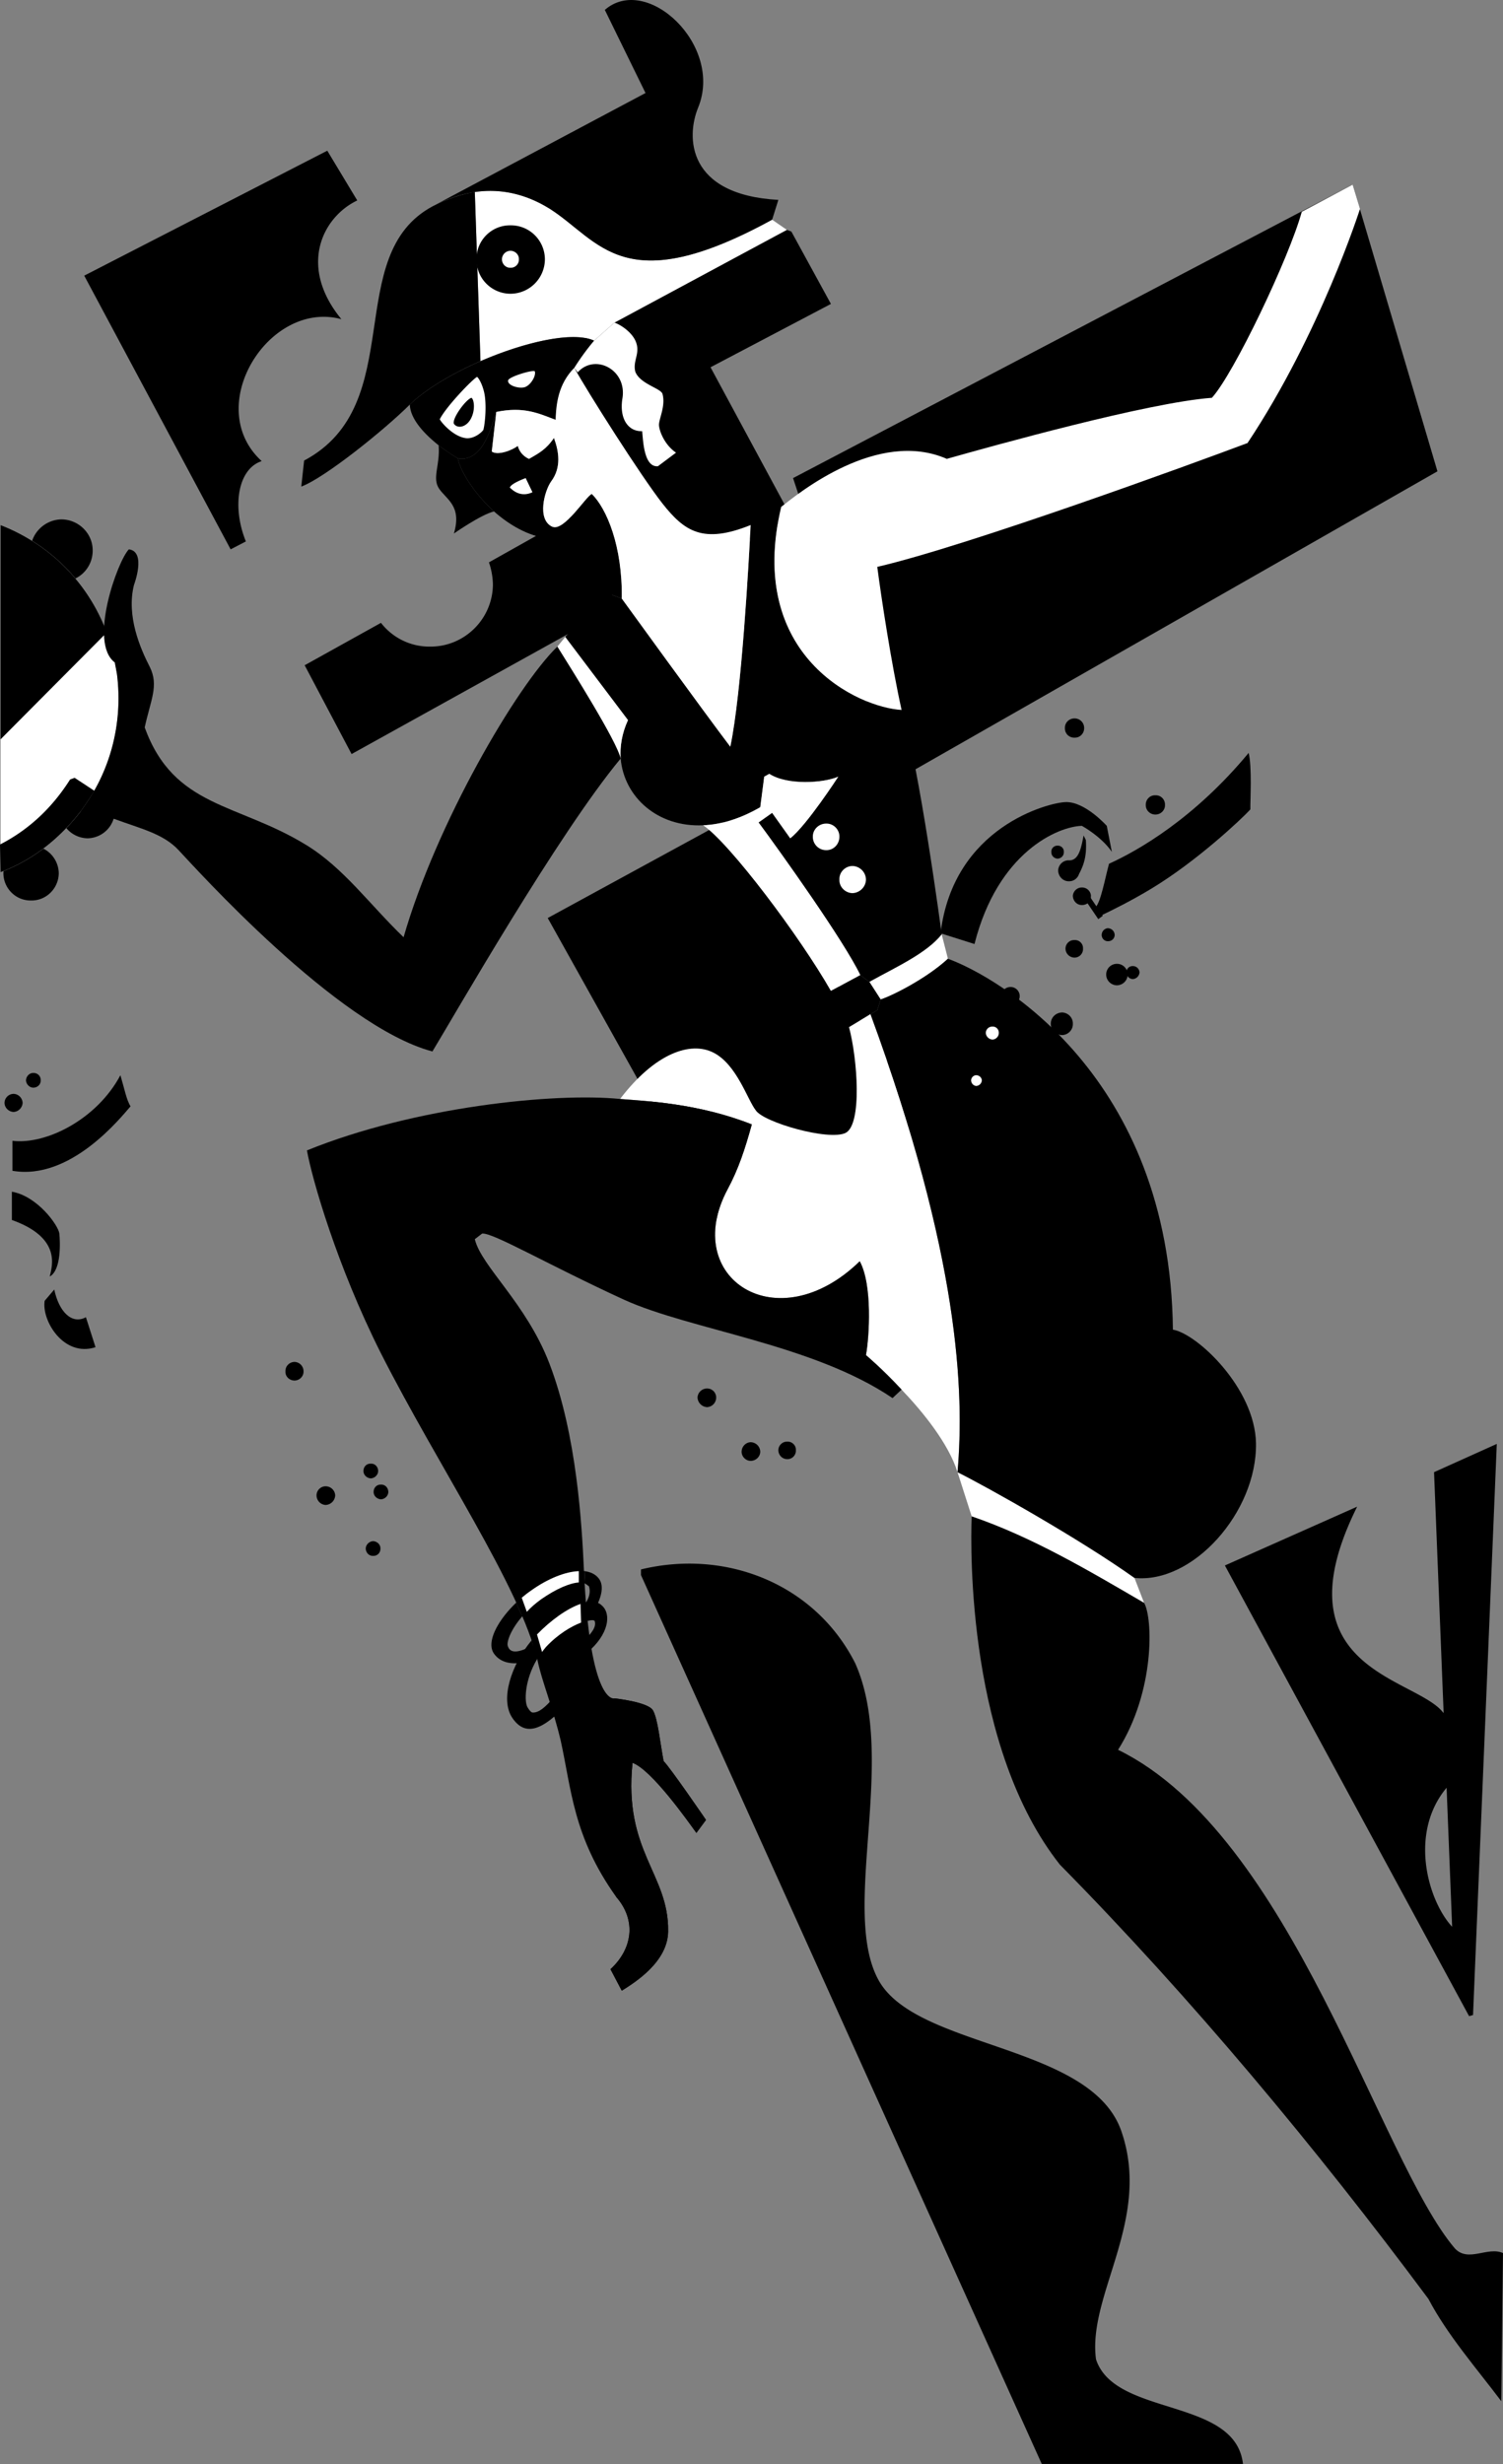
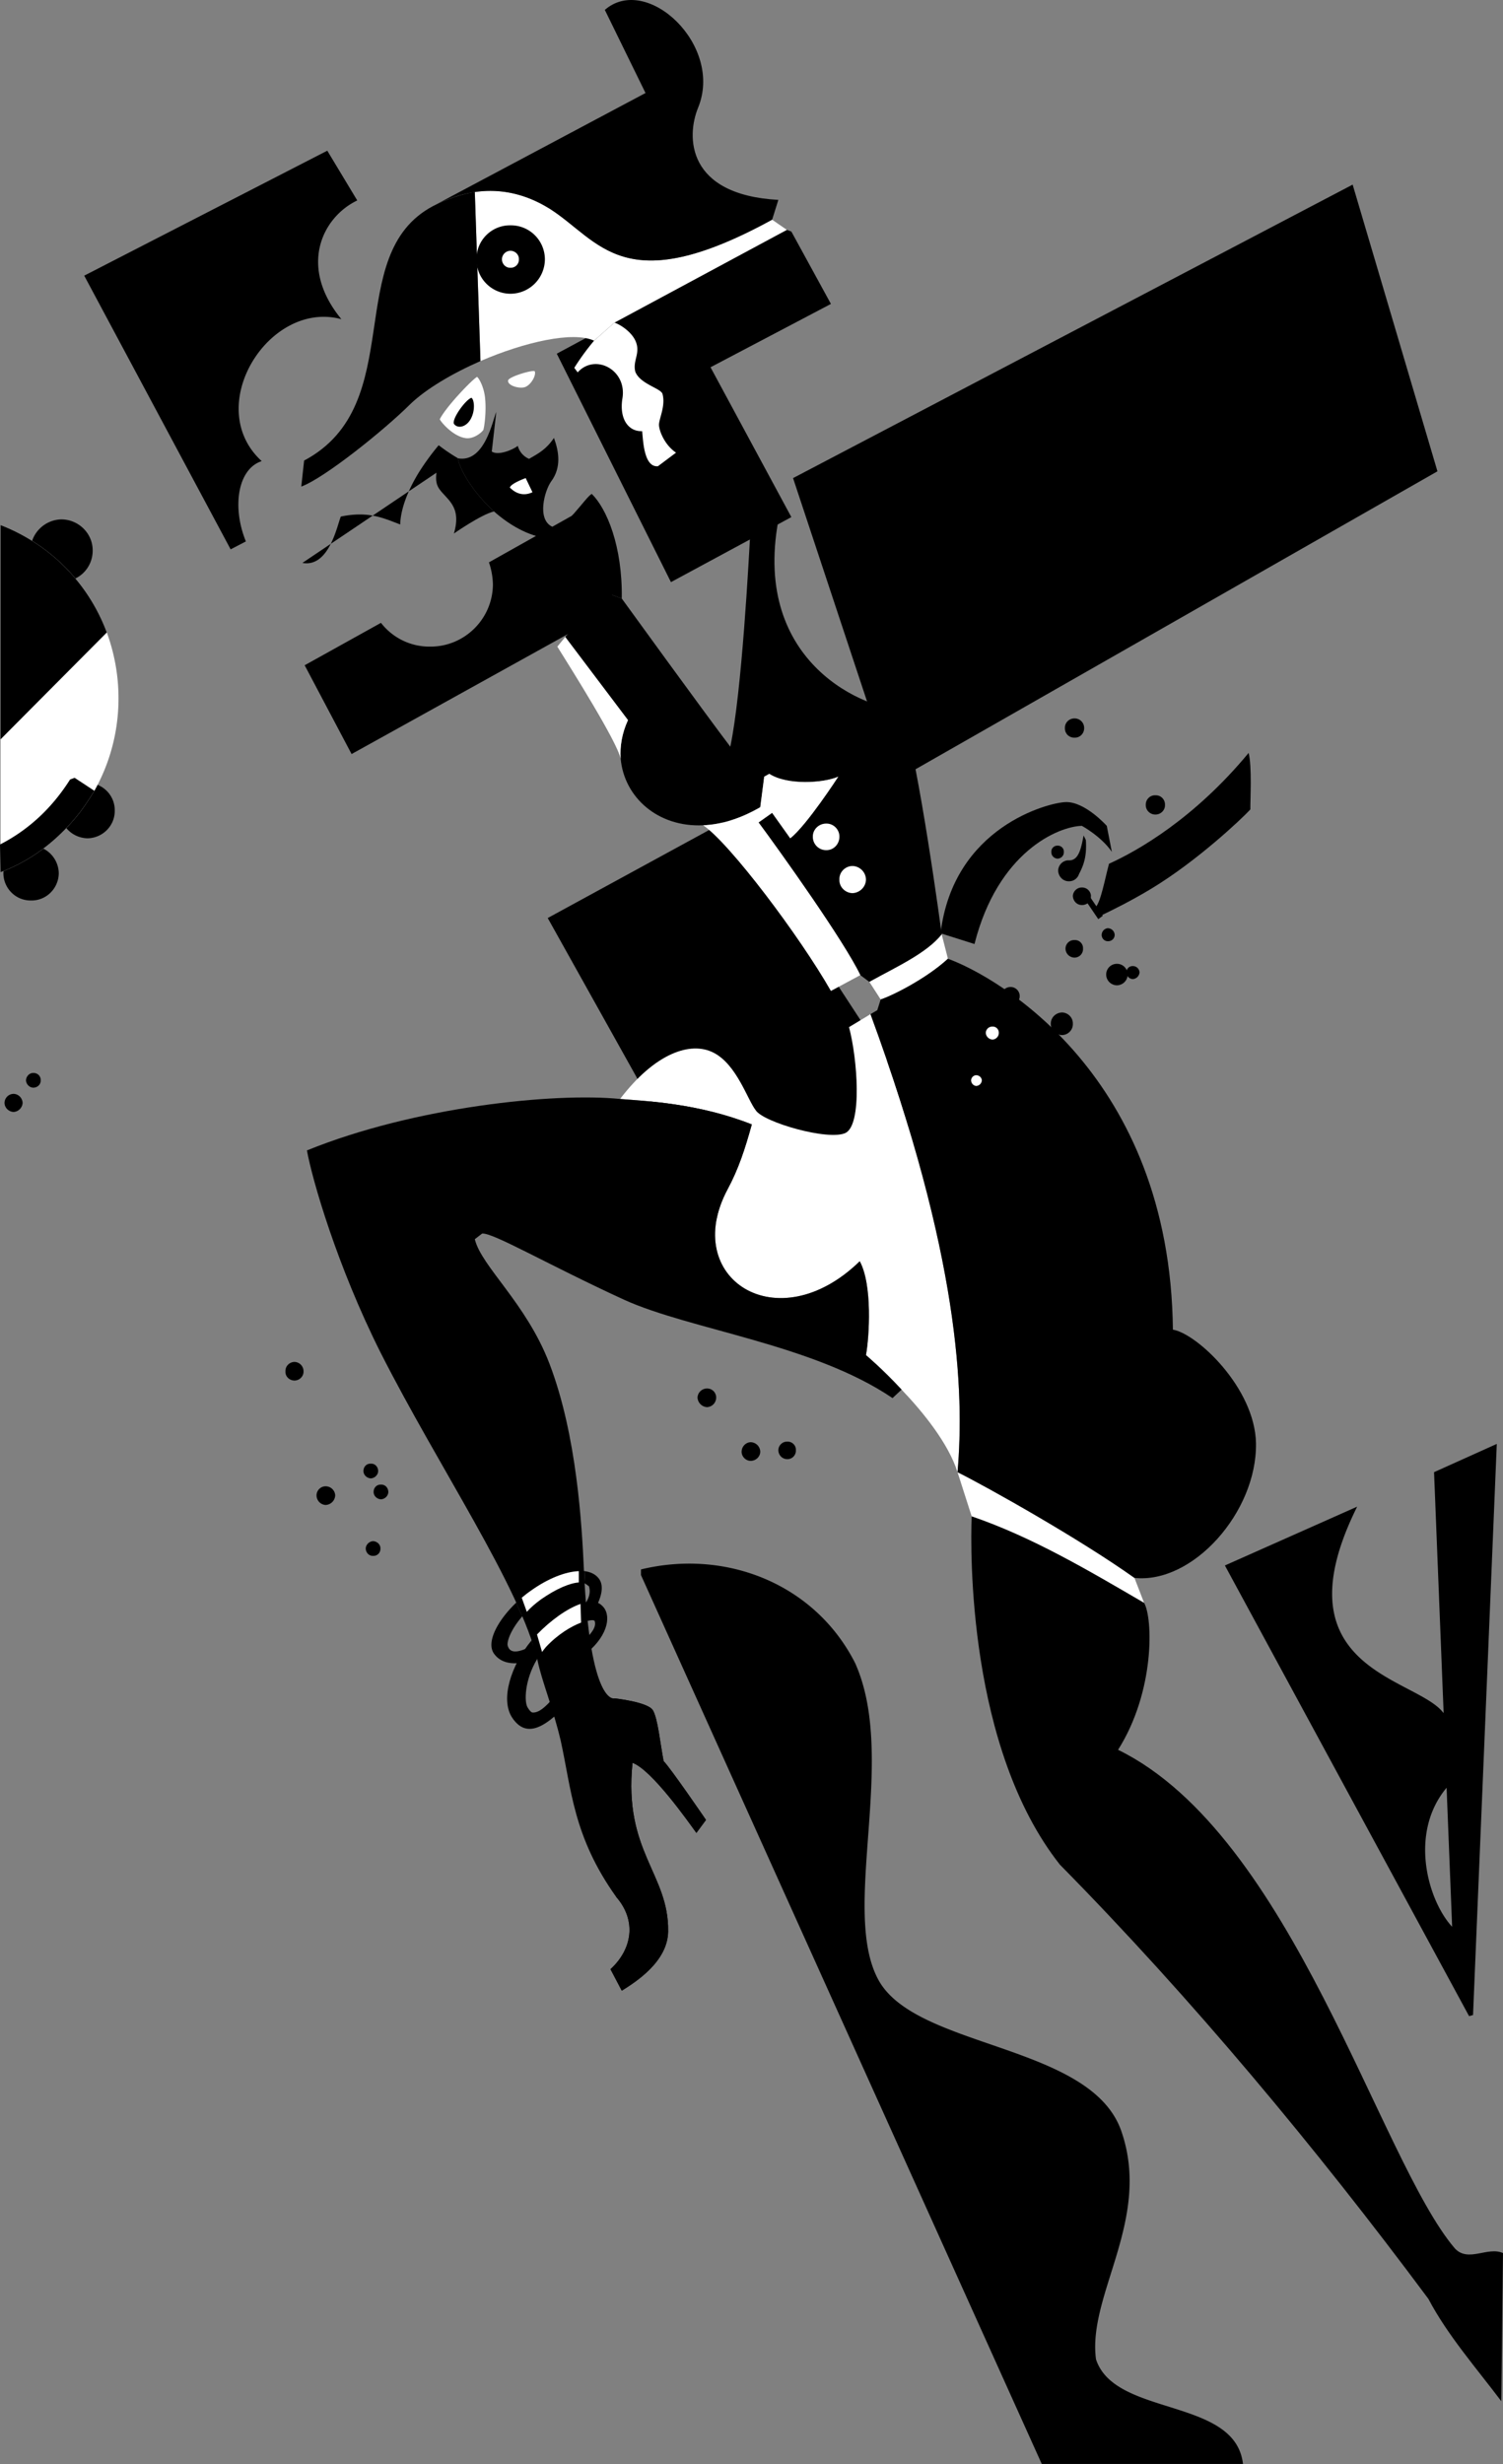
<svg xmlns="http://www.w3.org/2000/svg" width="265.898" height="435.751">
  <rect width="100%" height="100%" fill="#808080" stroke="none" />
  <path d="M103.398 277.852c1.114.14 2.016.574 2.602 1.399 1.742 2.468-1.73 8.117-6.602 11.601-4.832 3.383-9.875 4.574-12 1.598-1.418-1.98.582-5.813 3.903-9l1.097 2.402c-1.953 2.239-2.699 4.281-2.597 5.098.043-.02.066.02 0 0 .535 2.312 3.738.75 8.097-2.3 5.157-3.684 6.95-5.942 6.301-8.099-.035-.046-.41-.332-.699-.5l-.102-2.199M140 40.95l-.8-.3-40.7 21.9 20.2 40.399 21.3-11.5-14.3-26.5 21.3-11.2-7-12.8m-11 103.903-32.102 17.5 31.102 55.7 35.5-20.403-34.5-52.797m-26.3-54.5L86.5 99.45a12.9 12.9 0 0 1 .7 3.902c-.032 6.074-4.997 11.035-11.102 11a10.83 10.83 0 0 1-8.7-4.203l-13.5 7.5 8.301 15.703 46.899-26-6.399-17" />
  <path d="m140.3 84.551 17.798 53.7L254.3 83.352l-15-50.703-99 51.902m62.098 198.899c1.57 2.68 1.954 15.637-4.597 26 30.808 15.074 46.191 72.46 59.597 88.2 2.391 2.515 5.762-.415 8.5.8l-.3 26.2c-4.477-5.938-9.535-11.708-12.899-18.099-19.8-26.62-41.898-53.156-65.199-76.8-16.277-20.61-15.836-55.336-15.602-61.602 10.774 3.692 20.622 9.547 30.5 15.3" />
  <path fill="#fff" d="M200.7 279.051c-9.657-6.886-26.106-16.113-31.302-18.699l2.5 7.797c10.774 3.692 20.622 9.547 30.5 15.3l-1.699-4.398" />
  <path d="M151.3 294.15c7.497 16.769-2.538 43.378 4 55.8 6.458 12.437 37.762 11.363 43.098 27 5.364 15.613-6.054 28.894-4.5 40.3 3.356 10.22 24.653 6.669 26 18.5h-35.597l-70.903-157.199v-1c15.137-3.668 30.848 2.633 37.903 16.598M2.398 196.65A1.71 1.71 0 0 0 4 195.05c-.043-.886-.746-1.585-1.602-1.601a1.62 1.62 0 0 0-1.597 1.601c.015.848.719 1.551 1.597 1.598M139.3 258.051a1.504 1.504 0 0 0 1.5-1.601c.044-.828-.66-1.531-1.5-1.5a1.535 1.535 0 0 0-1.6 1.5c.007.906.71 1.605 1.6 1.601M196 166.45a1.133 1.133 0 0 0 1.2-1.098c-.016-.652-.528-1.164-1.2-1.203-.59.04-1.102.55-1.102 1.203 0 .614.512 1.125 1.102 1.098m4.398 6.7a1.28 1.28 0 0 0 1.2-1.2c-.047-.61-.559-1.121-1.2-1.098-.625-.023-1.136.489-1.097 1.098-.04.652.472 1.164 1.097 1.2m-13.3-21.298c.636-.031 1.148-.543 1.101-1.203.047-.601-.465-1.117-1.101-1.098-.63-.019-1.141.497-1.098 1.098-.043.66.469 1.172 1.098 1.203m3 17.5a1.513 1.513 0 0 0 1.5-1.601 1.423 1.423 0 0 0-1.5-1.5 1.519 1.519 0 0 0-1.598 1.5 1.61 1.61 0 0 0 1.598 1.601m14.3-25.301c.961.004 1.735-.77 1.7-1.699.035-.976-.739-1.75-1.7-1.703-.945-.047-1.718.727-1.699 1.703-.02.93.754 1.703 1.7 1.7m-14.301-13.602c.945.043 1.714-.73 1.703-1.7a1.684 1.684 0 0 0-1.703-1.699c-.961-.011-1.735.762-1.7 1.7a1.622 1.622 0 0 0 1.7 1.699" />
  <path d="M197.598 174.25a1.927 1.927 0 0 0 1.902-1.898c-.008-1.062-.86-1.91-1.902-1.902a1.884 1.884 0 0 0-1.899 1.902c-.004 1.035.848 1.887 1.899 1.899m-140 91.899a1.77 1.77 0 0 0 1.703-1.7 1.683 1.683 0 0 0-1.703-1.598c-.868-.008-1.598.723-1.598 1.598 0 .926.73 1.656 1.598 1.7m-5.5-22c.886-.009 1.617-.74 1.601-1.599a1.656 1.656 0 0 0-1.601-1.699c-.914.028-1.645.758-1.598 1.7-.047.859.684 1.59 1.598 1.597m73 4.703a1.699 1.699 0 0 0 1.601-1.703 1.593 1.593 0 0 0-1.601-1.598 1.687 1.687 0 0 0-1.7 1.598 1.794 1.794 0 0 0 1.7 1.703m53.702-71a1.704 1.704 0 0 0 1.598-1.703c0-.875-.73-1.605-1.597-1.598a1.677 1.677 0 0 0-1.703 1.598 1.771 1.771 0 0 0 1.703 1.703m9.097 5.199c1.055-.023 1.938-.906 1.903-2 .035-1.085-.848-1.968-1.903-2-1.128.032-2.011.915-2 2-.011 1.094.872 1.977 2 2M132.8 258.352c.942-.011 1.673-.742 1.7-1.601a1.731 1.731 0 0 0-1.7-1.7c-.863.028-1.59.758-1.6 1.7.01.86.738 1.59 1.6 1.601m-126.902-66c.758-.011 1.34-.594 1.301-1.3.04-.731-.543-1.313-1.3-1.301-.68-.012-1.262.57-1.301 1.3.039.707.62 1.29 1.3 1.301m59.7 69.098c.714-.047 1.297-.629 1.3-1.3-.003-.767-.585-1.349-1.3-1.298-.723-.05-1.305.531-1.297 1.297-.008.672.574 1.254 1.297 1.3m1.8 3.701c.711-.04 1.293-.622 1.301-1.298-.008-.761-.59-1.344-1.3-1.3-.727-.044-1.31.539-1.301 1.3-.008.676.574 1.258 1.3 1.297M66 275.15c.746.042 1.328-.54 1.3-1.298.028-.68-.554-1.261-1.3-1.3-.691.039-1.273.62-1.3 1.3.027.758.609 1.34 1.3 1.297M46.3 81.551C35.739 71.903 47.575 52.97 60.399 56.45c-7.68-9.328-3.382-18.043 2.801-21l-5.3-8.8-43 22.1 25.9 48.4 2.699-1.4c-2.477-6.054-1.46-12.824 2.8-14.199" />
  <path fill="#fff" d="M85 63.852c7.8-3.363 16.406-5.328 20.098-3.601l3.601-3.2 30.5-16.402-2.601-1.797c-26.313 14.414-30.47 3.735-39.297-1.902-3.68-2.293-8.156-3.746-13.301-3l1 29.902" />
  <path d="M84 33.95c-2.348.387-4.809 1.183-7.402 2.5-16.274 8.64-4.149 35.098-22.797 45l-.5 4.601c4.12-1.52 14.683-10.007 19.199-14.5 2.82-2.746 7.488-5.5 12.5-7.699L84 33.95" />
-   <path d="M81 81.051s-1.602-.894-3.402-2.3c-2.332-1.852-4.996-4.52-5.098-7.2 7.316-7.046 26.543-14.144 32.598-11.3a43.37 43.37 0 0 0-3.5 4.8c-1.989 3.243-3.223 6.497-3.297 9.2-2.996-1.133-5.617-2.41-10.5-1.399-.61 1.324-2.012 9.07-6.801 8.2" />
+   <path d="M81 81.051s-1.602-.894-3.402-2.3a43.37 43.37 0 0 0-3.5 4.8c-1.989 3.243-3.223 6.497-3.297 9.2-2.996-1.133-5.617-2.41-10.5-1.399-.61 1.324-2.012 9.07-6.801 8.2" />
  <path d="M87.8 72.852c-.609 1.324-2.01 9.07-6.8 8.2.344 2.078 2.777 6.132 6.398 9.398 2.684 2.367 5.973 4.324 9.602 4.8 2.93.02 4.707-.57 5.598-.898 1.105 2.621 3.265 5.637 2.601 9.7l4.801 1.8c.137-9.281-2.672-15.906-5.3-18.5-1.071.434-4.915 6.735-7 5.797-2.755-1.277-1.376-6.34-.2-8 1.84-2.45 1.383-5.305.5-7.7-1.324 1.966-2.617 2.684-4.402 3.7 0 0-1.504-.52-2-2.297-.868.711-3.5 1.778-4.598 1l.8-7" />
  <path d="M87.398 90.45c-3.62-3.266-6.054-7.32-6.398-9.399 0 0-1.602-.894-3.402-2.3.297 3.504-1.22 5.789.101 7.699 1.344 1.933 4.04 3.055 2.602 7.902 0 0 4.844-3.394 7.097-3.902" />
  <path fill="#fff" d="M101.598 65.051a43.37 43.37 0 0 1 3.5-4.8l3.601-3.2c1.215.415 3.367 1.88 3.899 3.7.582 1.898-.684 3.164-.2 5 .844 2.156 4.477 2.906 4.801 3.898.63 2.254-.789 4.676-.601 5.703.105 1.047 1.05 3.383 3 4.7l-3.2 2.398c-2.562.25-2.625-4.871-2.8-6.2-2.426.09-4.04-2.144-3.5-5.699.925-5.156-4.84-8.117-7.899-4.699l-.601-.8" />
  <path d="M132.8 92.852c-.308 6.024-1.573 29.602-3.6 39.2-4.602-6.055-19.2-26.2-19.2-26.2l-4.8-1.8c-.981 2.68-2.888 6.054-5.2 8.597l11.098 14.703c-1.075 2.344-1.446 4.668-1.297 6.797.605 6.836 6.57 12.184 14.597 11.8 3.122-.128 6.543-1.128 10.102-3.198l.7-5.399.898-.5c3.175 2.051 9.566 1.653 12.203.5 0 0-5.61 8.653-8.5 10.899l-3.203-4.5-2.399 1.699c3.887 5.246 15.13 20.988 18 27l1.602 1.2c4.73-2.622 10.144-5.063 12.797-8.4 0 0-4.028-30.34-7.098-39.699-7.578-.402-27.547-9.5-21.3-35.902l-5.4 3.203" />
  <path fill="#fff" d="M153.8 173.65c4.731-2.622 10.145-5.063 12.798-8.4l1.101 4.301c-3.797 3.516-9.922 6.579-11.898 7.2l-2-3.102m-1.601-1.199c-2.872-6.012-14.114-21.754-18-27l2.398-1.7 3.203 4.5c2.89-2.245 8.5-10.898 8.5-10.898-2.637 1.153-9.028 1.551-12.203-.5l-.899.5-.699 5.399c-3.559 2.07-6.98 3.07-10.102 3.199 4.672 3.156 17.051 19.574 22.602 29.3l5.2-2.8m-42.4-38.3c-.148-2.13.223-4.454 1.298-6.798L100 112.65l-1.402 1.703c2.527 4.055 10.48 16.664 11.203 19.797" />
  <path d="M136.598 38.852c-26.313 14.414-30.47 3.735-39.297-1.902-5.324-3.336-12.324-4.871-20.703-.5l37.601-20L107 1.75c7.426-6.464 21.035 6.255 16.5 17.301-2.082 5.067-2.094 15.399 14.2 16.301l-1.102 3.5" />
  <path d="M90.3 51.95a6.118 6.118 0 0 0 6.098-6.098c-.015-3.332-2.73-6.047-6.097-6-3.332-.047-6.051 2.668-6 6-.051 3.367 2.668 6.082 6 6.098" />
  <path fill="#fff" d="M90.3 47.352a1.44 1.44 0 0 0 1.5-1.5c.028-.816-.648-1.492-1.5-1.5a1.524 1.524 0 0 0-1.5 1.5c.005.852.684 1.528 1.5 1.5M93 84.551l1.2 2.5c-2.403 1.122-3.884-.804-4-.8.116-.743 2.8-1.7 2.8-1.7M89.898 67.25c.235-.675 4.34-1.867 4.7-1.6.304.706-.63 2.39-1.7 2.8-1.039.367-3.218-.29-3-1.2m-4.098 3c-.214-1.84-1.042-3.347-1.402-3.6-.855.46-5.515 5.308-6.597 7.5.383.733 2.394 2.933 4.398 3.3 1.278.297 2.715-.649 3.301-1.399.2-.601.582-3.421.3-5.8" />
  <path d="M83.398 70.352c-1.03.328-3.472 3.711-3.097 4.598.625.89 2.176.648 3-.899.84-1.558.562-3.46.097-3.699m-72.5 32.5c3.047.035 5.508-2.426 5.5-5.5.008-2.996-2.453-5.457-5.5-5.5-3.023.043-5.484 2.504-5.5 5.5.016 3.074 2.477 5.535 5.5 5.5M5.5 159.25c2.68.048 4.855-2.132 4.898-4.8-.043-2.703-2.218-4.879-4.898-4.899a4.945 4.945 0 0 0-4.902 4.899c.03 2.668 2.21 4.848 4.902 4.8m10-11c2.664-.046 4.84-2.226 4.8-4.898.04-2.699-2.136-4.875-4.8-4.902-2.707.027-4.887 2.203-4.902 4.902.015 2.672 2.195 4.852 4.902 4.899" />
  <path fill="#fff" d="M.098 154.25c5.851-2.222 10.52-6.011 14.203-10.8a55.33 55.33 0 0 0 2.398-3.598c3.375-6.008 4.93-13.136 4-20.601a34.504 34.504 0 0 0-1.8-7.399c-3.333-8.937-10.274-15.699-18.801-19v61.399" />
  <path d="M0 149.352c5.324-2.73 9.371-6.719 12.398-11.5l.801-.3 3.5 2.3a55.33 55.33 0 0 1-2.398 3.598c-3.684 4.789-8.352 8.578-14.203 10.8L0 149.353m.098-56.501c8.527 3.301 15.468 10.063 18.8 19l-18.8 18.899V92.852" />
-   <path fill="#fff" d="M110 105.852c.137-9.281-2.672-15.906-5.3-18.5-1.071.434-4.915 6.735-7 5.797-2.755-1.277-1.376-6.34-.2-8 1.84-2.45 1.383-5.305.5-7.7-1.324 1.966-2.617 2.684-4.402 3.7 0 0-1.504-.52-2-2.297-.868.711-3.5 1.778-4.598 1l.8-7c4.884-1.011 7.505.266 10.5 1.399.075-2.703.427-6.32 3.298-9.2 2.336 4.247 11.797 19.153 15.601 24 3.887 4.915 7.164 7.196 15.602 3.801-.309 6.024-1.574 29.602-3.602 39.2-4.601-6.055-19.199-26.2-19.199-26.2m49.5 19.699c-7.578-.402-27.547-9.5-21.3-35.902 3.07-2.437 17.093-13.844 29.3-8.5 8.164-2.297 35.54-9.957 46.898-10.797 3.86-4.219 13.641-24.687 15.903-32.902l9-4.8 1.297 4.3s-7.036 22.082-19.899 41.402c-9.62 3.617-49.476 18.176-65.5 21.899.7 5.367 2.488 17.132 4.301 25.3" />
-   <path d="m20.7 119.25-.4-2.1c-4.69-3.54.5-17.962 2.5-20 3.15.398.9 6.3.9 6.3-1.376 5.508 1.124 11.234 2.8 14.5 1.637 3.285.14 5.89-.902 10.7 5.187 14.245 16.39 13.296 28.601 20.8 6.614 4.055 11.196 10.531 17.2 16.3 5.753-20.015 19.953-44.374 27.199-51.398 2.527 4.055 10.48 16.664 11.203 19.797-11.125 13.406-29.434 45.442-33.301 51.8-16.828-4.448-42.11-32.648-44.902-35.597-2.735-2.949-6.79-3.816-11.297-5.5l-6-1.402c5.011-6.633 7.523-15.172 6.398-24.2M2.2 201.75c6.03.723 14.991-3.863 19.1-11.6.727 2.429 1.067 4.366 1.798 5.5-1.676 1.901-10.578 13.183-20.899 11.401v-5.3m-.101 13.999v-5c4.504.774 8.215 5.93 8.402 7.4.14 1.417.39 6.448-1.7 7.6.473-1.984 1.993-6.898-6.702-10m7.5 12.301-1.7 2c-.554 3.512 3.38 10.02 9 8.2L15.2 232.95c-2.531 1.351-4.781-1.016-5.601-4.899M150.2 181.65l3.8-2.298 1.2-.703.6-1.898-2-3.102-1.6-1.2-5.2 2.802 3.2 6.398" />
  <path fill="#fff" d="M133 198.852c-1.215 4.395-2.363 7.903-4.3 11.5-8.356 15.668 8.8 26.91 23.398 12.7 2.261 4.152 1.699 13.32 1.101 16.597 0 0 2.926 2.457 6.301 6.102 3.852 4.03 8.293 9.539 9.898 14.601 1.23-14.219.344-38.18-15.398-81l-3.8 2.297c1.5 5.617 2.34 17.2-.602 18.703-2.977 1.453-14.559-1.875-15.899-4-1.484-1.898-3.37-8.129-7.5-10.203-4.035-2.039-10.304.078-16.5 8.203 4.594.371 13.82.754 23.301 4.5" />
  <path d="M159.5 245.75c-3.375-3.644-6.3-6.1-6.3-6.1.597-3.278 1.16-12.446-1.102-16.599-14.598 14.211-31.754 2.97-23.399-12.699 1.938-3.597 3.086-7.105 4.301-11.5-9.48-3.746-18.707-4.129-23.3-4.5-11.544-1.168-36.423 1.375-55.4 9.098.95 5.23 5.313 20.371 13 35.7 10.321 20.366 24.645 41.3 27.798 54.5.746 3.636 2.746 8.413 4.101 14.202 1.899 8.602 2.211 16.969 9.801 27.598 3.652 4.16 2.883 9.25-1 12.8l2 3.801c2.438-1.527 8.156-5.148 8.2-10.5.144-10.195-7.915-14.07-6.302-29.8 3.414 1.238 9.836 10.379 11.301 12.398l1.7-2.297s-6.313-9.234-7.5-10.402c-.614-3.215-1.02-7.512-1.899-9-.898-1.473-6.8-2.098-6.8-2.098s-4.333 1.395-5.4-22.8c-.366-7.739-1.218-23.669-6.1-36.403-4.09-10.68-12.06-17.2-13.2-22l1.3-1c1.973-.152 11.56 5.48 25.098 11.703 11.72 5.336 33.422 7.844 47.5 17.399l1.602-1.5" />
  <path d="M109 335.45c3.652 4.16 2.883 9.25-1 12.8l2 3.801c2.438-1.527 8.156-5.148 8.2-10.5.144-10.195-7.915-14.07-6.302-29.8 3.414 1.238 9.836 10.379 11.301 12.398l1.7-2.297s-6.313-9.234-7.5-10.402c-.614-3.215-1.02-7.512-1.899-9-.898-1.473-6.8-2.098-6.8-2.098-9.657 12.637 6.023 26.836.3 35.098m60.398-75.098c1.23-14.219.344-38.18-15.398-81l1.2-.703.6-1.898c1.977-.621 8.102-3.684 11.9-7.2 8.847 3.223 39.316 20.676 39.8 65.598 4.172.656 14.516 10.25 14.7 20.102.171 12.175-11.177 24.886-21.5 23.8-9.657-6.886-26.106-16.113-31.302-18.699m-3-95.301c2.266-18.863 19.172-23.117 22.102-23.199 3.43-.14 7.3 4.2 7.3 4.2l.9 4.597c-1.887-2.746-5.302-4.598-5.302-4.598-4.203.098-14.882 4.625-19 20.899l-6-1.899" />
  <path d="m192.098 148.551-.399-.8c-.437 2.32-.879 4.468-2.601 4.398-1.02-.043-1.864.8-1.899 1.8.035 1.079.88 1.923 1.899 1.903.847.02 1.547-.52 1.8-1.3.868-1.63 1.391-3.239 1.2-6m3 13.398L193 158.852a1.074 1.074 0 0 1 0-.402c-.02-.817-.723-1.52-1.602-1.5-.851-.02-1.554.683-1.597 1.5.043.918.746 1.617 1.597 1.601.391.016.735-.12 1-.3l1.903 2.8.797-.601" />
  <path d="M193.8 160.45c.938-.84 1.75-5.367 2.4-7.7 5.12-2.312 15.105-8.007 24.698-19.6.614 2.5.286 8.163.301 10-1.562 1.702-9.449 9.136-17.5 14-3.582 2.167-6.945 3.816-9 4.8l-.898-1.5" />
  <path fill="#fff" d="M175.598 183.852c.605-.047 1.117-.558 1.101-1.203.016-.617-.496-1.129-1.101-1.098a1.143 1.143 0 0 0-1.2 1.098c.028.645.54 1.156 1.2 1.203m-2.898 8.199a1.055 1.055 0 0 0 1-1c-.032-.48-.446-.894-1-.902-.47.008-.887.422-.9.902.012.543.43.961.9 1m-21.9-34.101c1.313-.047 2.372-1.102 2.4-2.399a2.457 2.457 0 0 0-2.4-2.402c-1.292.031-2.35 1.09-2.3 2.402-.05 1.297 1.008 2.352 2.3 2.399m-4.6-7.598c1.257.008 2.312-1.05 2.3-2.402.012-1.254-1.043-2.313-2.3-2.3-1.352-.013-2.41 1.046-2.4 2.3a2.356 2.356 0 0 0 2.4 2.402" />
  <path d="m253.7 260.352 3.198 80.399c-4.328-4.688-7.753-16.774-.8-24.801l-.399-12.5c-3.715-6.797-30.39-7.293-15.601-37l-23.399 10.402 43.2 79.7.699-.2 4.203-101-11.102 5m-150.301 17.5a10.68 10.68 0 0 0-1 0c-2.37.086-5.46 1.305-8.398 3.399-.578.394-1.152.843-1.7 1.3-.331.293-.652.586-1 .899l1.098 2.402c.2-.254.465-.543.801-.8.668-.75 1.508-1.473 2.5-2.2 2.758-1.93 5.153-2.894 6.7-3 .257-.004.5.004.699 0 .101.059.226.114.402.2l-.102-2.2" />
  <path fill="#fff" d="M102.398 277.852c-2.37.086-5.46 1.305-8.398 3.399-.578.394-1.152.843-1.7 1.3l.9 2.5c.667-.75 1.507-1.472 2.5-2.199 2.757-1.93 5.152-2.894 6.698-3v-2" />
  <path d="M103.7 283.352c1.136-.219 2.136-.082 2.8.598 1.656 1.465 1.27 5.039-2.602 8.3l-1.898 7.4c-4.027 4.335-8.324 8.773-11.402 4.1-2.118-3.253-.188-9.242 3.402-13.6.29.64.793 2.222 1 3.3-2.168 3.598-2.336 7.617-1.602 8.601.29.47.594.79.801.801 1.758.172 3.742-2.765 5.399-4.5l2.601-6.703.2-.797.699-.601c2.422-2.024 2.273-3.141 2.101-3.602-.16-.152-.61-.172-1.199 0-.113-.766-.285-2.57-.3-3.297" />
  <path d="M103.7 283.352a8.59 8.59 0 0 0-1 .297c-2.423.836-5.298 2.93-7.7 5.402-.105.153-.21.266-.3.399-.243.226-.462.473-.7.7 0 0 .945 2.495 1 3.3.27-.465.562-.899.898-1.3.223-.325.473-.622.7-.9 2.097-2.238 4.453-3.636 6.203-4.3.418-.152.812-.27 1.199-.3 0 0-.34-2.962-.3-3.298" />
  <path fill="#fff" d="M102.7 283.65c-2.423.835-5.298 2.929-7.7 5.401l.898 3.098c.223-.324.473-.621.7-.898 2.097-2.239 4.453-3.637 6.203-4.301l-.102-3.3" />
</svg>